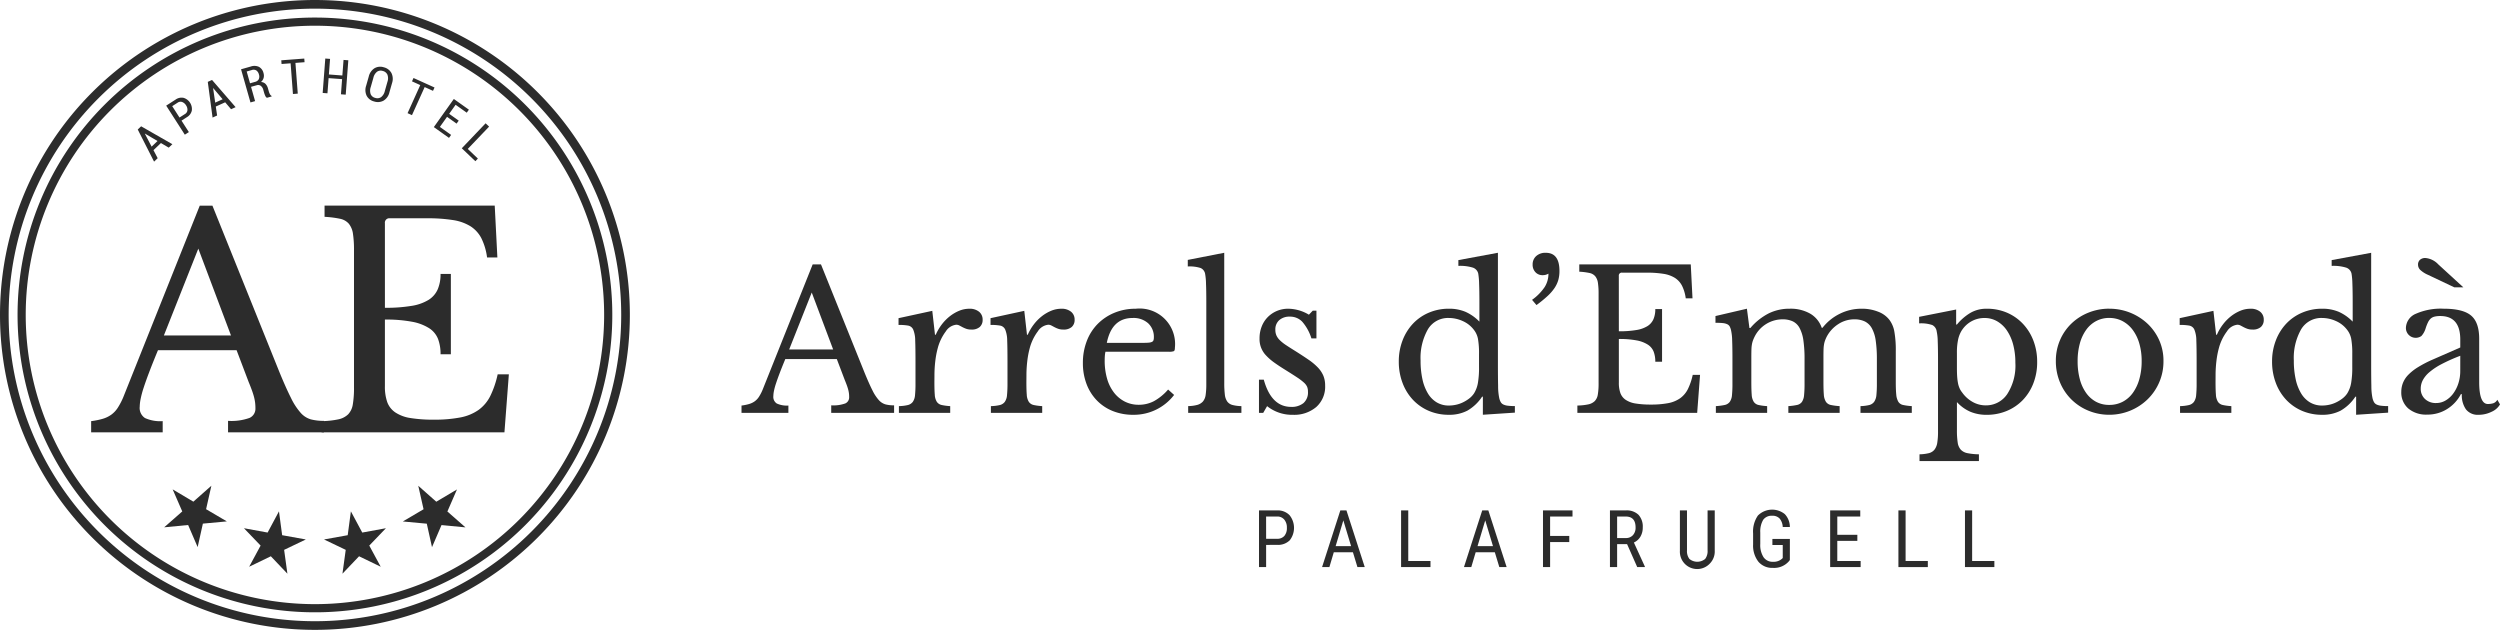
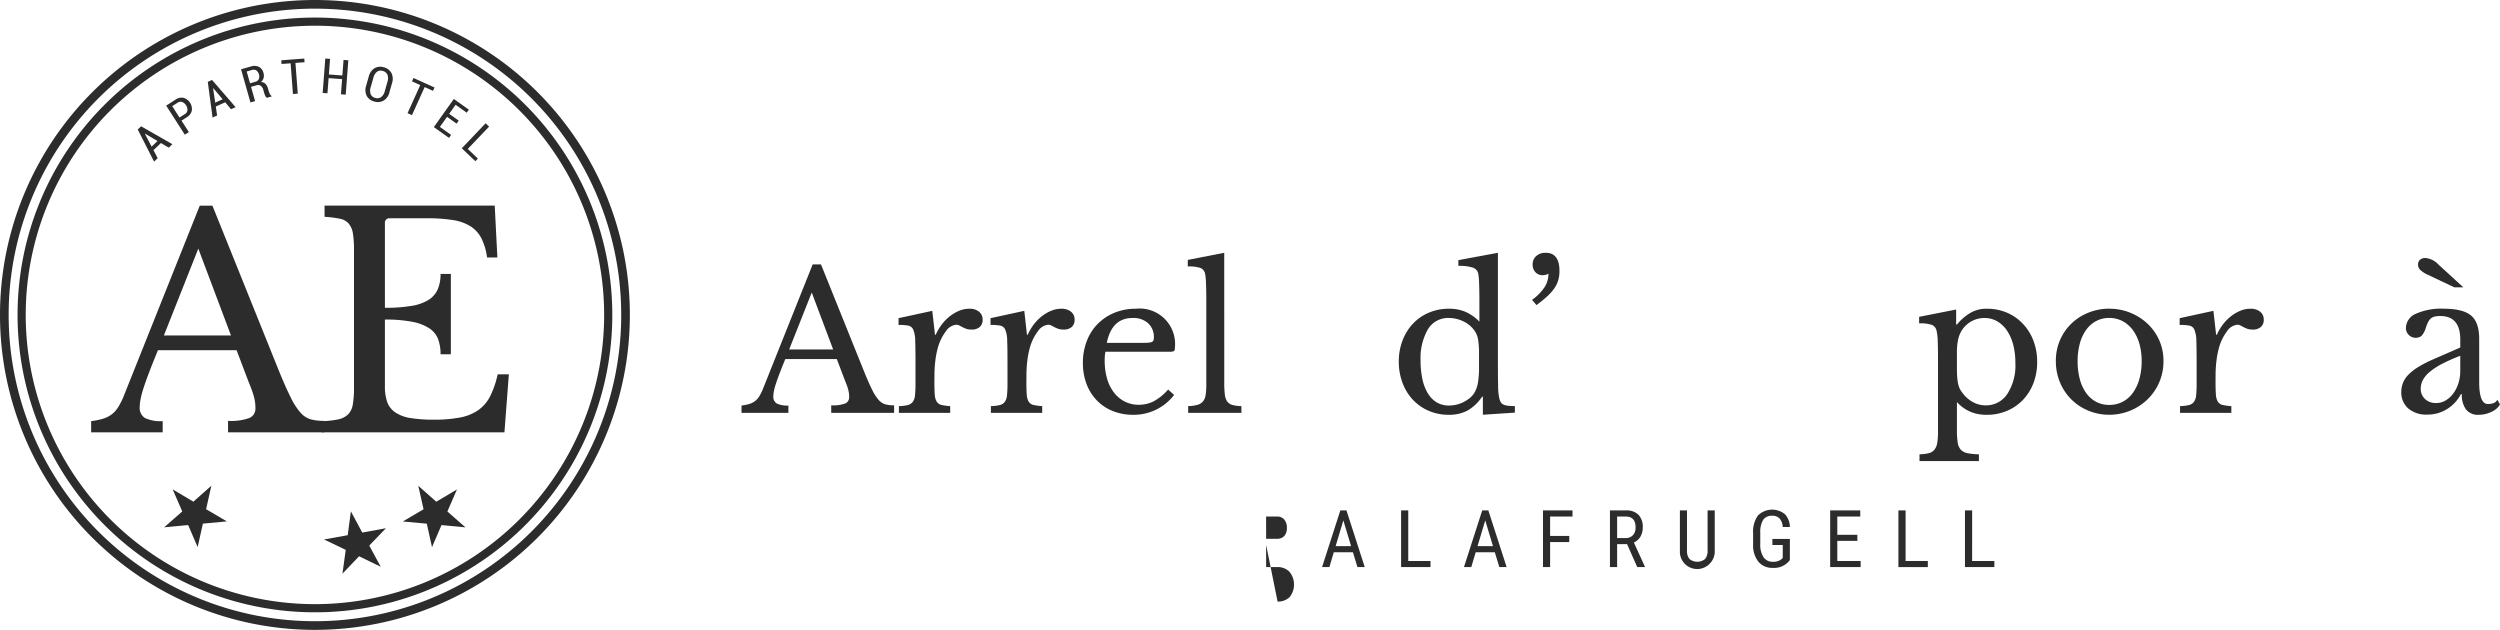
<svg xmlns="http://www.w3.org/2000/svg" id="Grupo_4043" data-name="Grupo 4043" width="522.664" height="131.684" viewBox="0 0 522.664 131.684">
  <defs>
    <clipPath id="clip-path">
      <rect id="Rectángulo_1898" data-name="Rectángulo 1898" width="522.664" height="131.683" fill="none" />
    </clipPath>
  </defs>
  <g id="Grupo_3940" data-name="Grupo 3940" clip-path="url(#clip-path)">
    <path id="Trazado_3105" data-name="Trazado 3105" d="M318.969,126.412H308.2q-.686,1.653-1.169,2.923t-.786,2.2a12.986,12.986,0,0,0-.424,1.572,5.985,5.985,0,0,0-.121,1.048,1.642,1.642,0,0,0,.726,1.552,5.074,5.074,0,0,0,2.419.424v1.532h-9.8v-1.532a9.954,9.954,0,0,0,1.593-.323,3.936,3.936,0,0,0,1.17-.565,3.545,3.545,0,0,0,.887-.947,9.36,9.36,0,0,0,.746-1.431l10.483-26.249h1.734l9.153,22.741q.927,2.259,1.613,3.609A8.856,8.856,0,0,0,327.759,135a2.987,2.987,0,0,0,1.391.887,6.93,6.93,0,0,0,1.794.2v1.572H317.8v-1.572a7.34,7.34,0,0,0,2.943-.4,1.379,1.379,0,0,0,.806-1.331,6.394,6.394,0,0,0-.04-.746,6.06,6.06,0,0,0-.141-.745q-.1-.4-.282-.907t-.464-1.19ZM309.01,124.4H318.2L313.728,112.5Z" transform="translate(-144.02 -51.344)" fill="#2c2c2c" />
    <path id="Trazado_3106" data-name="Trazado 3106" d="M369.859,139.865q0,1.654.081,2.621a3.087,3.087,0,0,0,.423,1.472,1.619,1.619,0,0,0,.988.665,11.061,11.061,0,0,0,1.814.242v1.411H362.44v-1.411a8.737,8.737,0,0,0,1.855-.222,1.847,1.847,0,0,0,1.048-.665,2.827,2.827,0,0,0,.464-1.391,23.287,23.287,0,0,0,.1-2.44V135.43q0-2.741-.061-4.274a6.155,6.155,0,0,0-.4-2.258,1.447,1.447,0,0,0-1.068-.867,11.117,11.117,0,0,0-2.016-.142v-1.411l7.056-1.532.564,5h.161a10.165,10.165,0,0,1,1.311-2.218,9.419,9.419,0,0,1,1.714-1.714,8.278,8.278,0,0,1,1.935-1.108,5.5,5.5,0,0,1,2.057-.4,3.075,3.075,0,0,1,2.036.625,2.072,2.072,0,0,1,.746,1.673,1.931,1.931,0,0,1-.6,1.512,2.508,2.508,0,0,1-1.734.544,3.2,3.2,0,0,1-1.089-.161,6.2,6.2,0,0,1-.786-.343l-.645-.343a1.4,1.4,0,0,0-.665-.162,2.94,2.94,0,0,0-2.177,1.391,10.147,10.147,0,0,0-1.694,3.528,18.448,18.448,0,0,0-.5,2.64,25.277,25.277,0,0,0-.181,3.085Z" transform="translate(-174.509 -59.959)" fill="#2c2c2c" />
    <path id="Trazado_3107" data-name="Trazado 3107" d="M406.957,139.865q0,1.654.081,2.621a3.088,3.088,0,0,0,.423,1.472,1.619,1.619,0,0,0,.988.665,11.064,11.064,0,0,0,1.815.242v1.411H399.538v-1.411a8.735,8.735,0,0,0,1.855-.222,1.847,1.847,0,0,0,1.048-.665,2.826,2.826,0,0,0,.464-1.391,23.3,23.3,0,0,0,.1-2.44V135.43q0-2.741-.061-4.274a6.157,6.157,0,0,0-.4-2.258,1.447,1.447,0,0,0-1.068-.867,11.117,11.117,0,0,0-2.016-.142v-1.411l7.056-1.532.564,5h.161a10.165,10.165,0,0,1,1.311-2.218,9.421,9.421,0,0,1,1.714-1.714,8.279,8.279,0,0,1,1.935-1.108,5.5,5.5,0,0,1,2.057-.4,3.075,3.075,0,0,1,2.036.625,2.072,2.072,0,0,1,.746,1.673,1.931,1.931,0,0,1-.6,1.512,2.508,2.508,0,0,1-1.734.544,3.2,3.2,0,0,1-1.089-.161,6.2,6.2,0,0,1-.786-.343l-.645-.343a1.4,1.4,0,0,0-.665-.162,2.94,2.94,0,0,0-2.177,1.391,10.147,10.147,0,0,0-1.694,3.528,18.465,18.465,0,0,0-.5,2.64,25.277,25.277,0,0,0-.181,3.085Z" transform="translate(-192.375 -59.959)" fill="#2c2c2c" />
    <path id="Trazado_3108" data-name="Trazado 3108" d="M455.784,142.526a10.608,10.608,0,0,1-8.508,4.153,11.356,11.356,0,0,1-4.314-.786,9.626,9.626,0,0,1-3.326-2.217,9.976,9.976,0,0,1-2.158-3.428,12.227,12.227,0,0,1-.766-4.414,12.577,12.577,0,0,1,.807-4.556,10.3,10.3,0,0,1,2.278-3.588,10.563,10.563,0,0,1,3.508-2.339,11.49,11.49,0,0,1,4.455-.847,7.415,7.415,0,0,1,8.185,8.185c0,.377-.074.6-.222.686a2.653,2.653,0,0,1-1.028.121H441.431a4.965,4.965,0,0,0-.121.786q-.041.464-.041,1.028a13.462,13.462,0,0,0,.5,3.81,8.621,8.621,0,0,0,1.452,2.923,6.7,6.7,0,0,0,2.258,1.875,6.366,6.366,0,0,0,2.923.665,6.776,6.776,0,0,0,3.145-.746,10.9,10.9,0,0,0,2.983-2.44Zm-6.653-10.886q.806,0,1.29-.04a2.05,2.05,0,0,0,.726-.162.614.614,0,0,0,.322-.343,1.752,1.752,0,0,0,.081-.584,3.861,3.861,0,0,0-1.19-2.964,4.574,4.574,0,0,0-3.246-1.108q-4.355,0-5.4,5.2Z" transform="translate(-210.317 -59.959)" fill="#2c2c2c" />
    <path id="Trazado_3109" data-name="Trazado 3109" d="M486.644,129.124a19.925,19.925,0,0,0,.121,2.459,3.12,3.12,0,0,0,.5,1.452,1.958,1.958,0,0,0,1.088.726,8.044,8.044,0,0,0,1.875.242v1.411H479.1V134a7.726,7.726,0,0,0,1.935-.262,2.424,2.424,0,0,0,1.149-.706,2.664,2.664,0,0,0,.565-1.351,14.827,14.827,0,0,0,.141-2.278V112.027q0-2.177-.061-3.649a13,13,0,0,0-.182-2,1.639,1.639,0,0,0-.948-1.25,7.61,7.61,0,0,0-2.681-.322v-1.371l7.621-1.491Z" transform="translate(-230.693 -49.097)" fill="#2c2c2c" />
-     <path id="Trazado_3110" data-name="Trazado 3110" d="M508.61,146.276h-.887V139.34h1.008q1.573,5.686,5.725,5.685a3.89,3.89,0,0,0,2.561-.786,2.938,2.938,0,0,0,.947-2.4,2.6,2.6,0,0,0-.181-1.028,2.732,2.732,0,0,0-.686-.887,11.785,11.785,0,0,0-1.411-1.068q-.907-.6-2.4-1.532-1.371-.846-2.379-1.572a11.035,11.035,0,0,1-1.694-1.472,4.89,4.89,0,0,1-1.371-3.568,6.68,6.68,0,0,1,.463-2.52,5.791,5.791,0,0,1,1.271-1.955,5.923,5.923,0,0,1,1.895-1.27,6.009,6.009,0,0,1,2.378-.464,8.576,8.576,0,0,1,4.315,1.25l.806-.847h.767v5.806H518.69a9.673,9.673,0,0,0-1.935-3.508,3.51,3.51,0,0,0-2.581-1.049,3.211,3.211,0,0,0-2.2.726,2.543,2.543,0,0,0-.826,2.016,2.932,2.932,0,0,0,.222,1.189,3.281,3.281,0,0,0,.706.989,8.359,8.359,0,0,0,1.23.988q.747.5,1.794,1.149,1.733,1.088,2.963,1.935a12.024,12.024,0,0,1,2,1.673,5.749,5.749,0,0,1,1.129,1.713,5.3,5.3,0,0,1,.363,2.016,5.682,5.682,0,0,1-1.855,4.5,7.116,7.116,0,0,1-4.879,1.632,8.356,8.356,0,0,1-5.4-1.814Z" transform="translate(-244.515 -59.959)" fill="#2c2c2c" />
    <path id="Trazado_3111" data-name="Trazado 3111" d="M581.689,132.026h-.161a9.2,9.2,0,0,1-3.084,2.923,8.107,8.107,0,0,1-3.851.867,10.534,10.534,0,0,1-4.214-.826,9.866,9.866,0,0,1-3.306-2.3,10.547,10.547,0,0,1-2.177-3.528,12.424,12.424,0,0,1-.786-4.475,12.152,12.152,0,0,1,.786-4.415,10.606,10.606,0,0,1,2.177-3.508,9.836,9.836,0,0,1,3.326-2.3,10.574,10.574,0,0,1,4.193-.826,8.718,8.718,0,0,1,3.447.645,9.4,9.4,0,0,1,2.923,2.057v-4.113q0-2.3-.061-3.83a14.669,14.669,0,0,0-.182-2.1,1.707,1.707,0,0,0-1.129-1.25,9.038,9.038,0,0,0-3.024-.363v-1.209l8.266-1.532v23.265q0,2.782.041,4.576a12.266,12.266,0,0,0,.242,2.56,3.255,3.255,0,0,0,.3.806,1.263,1.263,0,0,0,.524.5,2.861,2.861,0,0,0,.927.262,11.439,11.439,0,0,0,1.512.081v1.371l-6.693.443Zm-.807-8.91a17.188,17.188,0,0,0-.222-3.186,4.391,4.391,0,0,0-.867-1.895,5.9,5.9,0,0,0-2.358-1.835,7.067,7.067,0,0,0-2.843-.625,4.9,4.9,0,0,0-4.415,2.4,12.128,12.128,0,0,0-1.512,6.512,17.963,17.963,0,0,0,.383,3.87,9.712,9.712,0,0,0,1.129,2.963,5.44,5.44,0,0,0,1.855,1.895,4.871,4.871,0,0,0,2.56.666,6.931,6.931,0,0,0,1.472-.162,6.373,6.373,0,0,0,1.452-.5,7.578,7.578,0,0,0,1.31-.806,4.454,4.454,0,0,0,1.009-1.069,6.1,6.1,0,0,0,.806-2.137,18.9,18.9,0,0,0,.242-3.427Z" transform="translate(-271.67 -49.097)" fill="#2c2c2c" />
    <path id="Trazado_3112" data-name="Trazado 3112" d="M617.852,111.785a10.634,10.634,0,0,0,2.641-2.681,5.225,5.225,0,0,0,.786-2.8,2.258,2.258,0,0,1-1.211.322,1.972,1.972,0,0,1-1.511-.625,2.239,2.239,0,0,1-.585-1.593,2.3,2.3,0,0,1,.746-1.774,2.833,2.833,0,0,1,2-.686q2.863,0,2.863,3.79a6.918,6.918,0,0,1-.242,1.9,6.117,6.117,0,0,1-.786,1.673A9.622,9.622,0,0,1,621.078,111a25.748,25.748,0,0,1-2.3,1.875Z" transform="translate(-297.552 -49.097)" fill="#2c2c2c" />
-     <path id="Trazado_3113" data-name="Trazado 3113" d="M644.8,120.606a21.25,21.25,0,0,0,3.649-.262,6.314,6.314,0,0,0,2.339-.826,3.254,3.254,0,0,0,1.25-1.451,5.272,5.272,0,0,0,.383-2.1h1.411v11.007h-1.411a5.823,5.823,0,0,0-.343-2.1,3.119,3.119,0,0,0-1.21-1.472,6.552,6.552,0,0,0-2.339-.887,19.06,19.06,0,0,0-3.729-.3v9.112a6.366,6.366,0,0,0,.323,2.2,2.925,2.925,0,0,0,1.109,1.411,5.136,5.136,0,0,0,2.077.766,19.184,19.184,0,0,0,3.185.222,18.632,18.632,0,0,0,3.629-.3,6.4,6.4,0,0,0,2.5-1.029,5.237,5.237,0,0,0,1.613-1.915,12.858,12.858,0,0,0,1.008-2.964h1.532l-.6,7.943H636.129v-1.532a11.89,11.89,0,0,0,2.278-.242,2.74,2.74,0,0,0,1.351-.686,2.519,2.519,0,0,0,.644-1.371,13.237,13.237,0,0,0,.162-2.3V112.743a14.866,14.866,0,0,0-.141-2.278,2.8,2.8,0,0,0-.565-1.371,2.169,2.169,0,0,0-1.23-.685,13.857,13.857,0,0,0-2.1-.262v-1.532h23.306l.363,7.1h-1.412A8.3,8.3,0,0,0,658,111.07a4.274,4.274,0,0,0-1.492-1.633,6.379,6.379,0,0,0-2.4-.847,21.739,21.739,0,0,0-3.508-.242h-5.121a.606.606,0,0,0-.685.685Z" transform="translate(-306.354 -51.345)" fill="#2c2c2c" />
-     <path id="Trazado_3114" data-name="Trazado 3114" d="M699.315,139.825q0,1.694.08,2.661a3.084,3.084,0,0,0,.424,1.472,1.616,1.616,0,0,0,.988.665,11.057,11.057,0,0,0,1.814.242v1.411H691.9v-1.411a12.16,12.16,0,0,0,1.855-.242,1.758,1.758,0,0,0,1.048-.645,2.827,2.827,0,0,0,.464-1.391,23.25,23.25,0,0,0,.1-2.44v-5.161q0-2.3-.06-3.83a10.533,10.533,0,0,0-.222-2.1,3.454,3.454,0,0,0-.282-.826,1.154,1.154,0,0,0-.524-.484,2.784,2.784,0,0,0-.948-.242q-.585-.06-1.512-.06v-1.412l6.572-1.532.525,4.032h.2a12.63,12.63,0,0,1,3.81-3.044,9.816,9.816,0,0,1,4.415-.988,8.247,8.247,0,0,1,4.274,1.029,5.46,5.46,0,0,1,2.419,2.964h.161a10.388,10.388,0,0,1,3.629-2.944,10.217,10.217,0,0,1,4.556-1.048,9.16,9.16,0,0,1,3.448.625,5.318,5.318,0,0,1,2.359,1.713,5.729,5.729,0,0,1,1.028,2.44,22.1,22.1,0,0,1,.3,4.133v6.411q0,1.654.1,2.621a3.573,3.573,0,0,0,.424,1.492,1.524,1.524,0,0,0,.988.685,11.584,11.584,0,0,0,1.835.242v1.411H722.136v-1.411a8.542,8.542,0,0,0,1.814-.222,1.809,1.809,0,0,0,1.049-.685,2.936,2.936,0,0,0,.463-1.391,22.781,22.781,0,0,0,.1-2.419v-5.08a26.473,26.473,0,0,0-.242-3.891,7.5,7.5,0,0,0-.807-2.58,3.425,3.425,0,0,0-1.472-1.432,4.976,4.976,0,0,0-2.2-.443,6.084,6.084,0,0,0-3.326.988,7,7,0,0,0-2.439,2.641,7.715,7.715,0,0,0-.343.786,4.861,4.861,0,0,0-.222.847,7.952,7.952,0,0,0-.1,1.109q-.021.645-.02,1.613v5.12q0,1.654.081,2.621a3.223,3.223,0,0,0,.424,1.492,1.609,1.609,0,0,0,1.028.685,12.133,12.133,0,0,0,1.854.242v1.411H707.056v-1.411a12,12,0,0,0,1.814-.242,1.668,1.668,0,0,0,1.028-.645,2.976,2.976,0,0,0,.443-1.391,23.3,23.3,0,0,0,.1-2.44v-5.08a26.806,26.806,0,0,0-.242-3.931,7.821,7.821,0,0,0-.786-2.58,3.225,3.225,0,0,0-1.431-1.412,5.035,5.035,0,0,0-2.177-.423A6.536,6.536,0,0,0,700,130.35a7.608,7.608,0,0,0-.343.786,4.872,4.872,0,0,0-.222.847,7.952,7.952,0,0,0-.1,1.109q-.02.645-.02,1.613Z" transform="translate(-333.172 -59.959)" fill="#2c2c2c" />
    <path id="Trazado_3115" data-name="Trazado 3115" d="M781.689,127.809h.162a11.022,11.022,0,0,1,2.782-2.419,6.657,6.657,0,0,1,3.467-.887,10.532,10.532,0,0,1,4.214.826,9.977,9.977,0,0,1,3.326,2.319,10.651,10.651,0,0,1,2.2,3.528,12.271,12.271,0,0,1,.786,4.455,12.1,12.1,0,0,1-.807,4.5,10.482,10.482,0,0,1-2.217,3.488,9.945,9.945,0,0,1-3.347,2.258,10.8,10.8,0,0,1-4.193.806,8.731,8.731,0,0,1-3.367-.625,8.271,8.271,0,0,1-2.842-2.036V149.9a16.373,16.373,0,0,0,.161,2.581,2.84,2.84,0,0,0,.645,1.492,2.611,2.611,0,0,0,1.391.725,13.13,13.13,0,0,0,2.4.242v1.412H774.029v-1.412a8.884,8.884,0,0,0,1.955-.242,2.191,2.191,0,0,0,1.169-.725,3.116,3.116,0,0,0,.585-1.432,13.966,13.966,0,0,0,.161-2.359V135.107q0-2.338-.061-3.83a10.265,10.265,0,0,0-.221-2.057,1.728,1.728,0,0,0-.928-1.311,7.323,7.323,0,0,0-2.741-.343V126.2l7.741-1.532Zm1.21,1.169a6.049,6.049,0,0,0-.787,1.915,12.96,12.96,0,0,0-.261,2.883v3.145q0,1.089.06,1.875a10.421,10.421,0,0,0,.181,1.351,4.921,4.921,0,0,0,.323,1.008,3.943,3.943,0,0,0,.524.847,6.644,6.644,0,0,0,2.217,2,5.551,5.551,0,0,0,2.7.706,5.321,5.321,0,0,0,4.5-2.339,10.956,10.956,0,0,0,1.713-6.572,14.588,14.588,0,0,0-.464-3.81,9.536,9.536,0,0,0-1.31-2.944,6.267,6.267,0,0,0-2.036-1.915,5.191,5.191,0,0,0-2.641-.685,5.541,5.541,0,0,0-2.681.665,5.651,5.651,0,0,0-2.036,1.875" transform="translate(-372.726 -59.959)" fill="#2c2c2c" />
    <path id="Trazado_3116" data-name="Trazado 3116" d="M840.259,124.5a11.652,11.652,0,0,1,7.963,3.1,10.775,10.775,0,0,1,2.46,3.447,10.453,10.453,0,0,1,.907,4.375,11.013,11.013,0,0,1-3.367,8.064,11.476,11.476,0,0,1-7.963,3.185,11.313,11.313,0,0,1-4.294-.826,10.963,10.963,0,0,1-3.568-2.318,10.852,10.852,0,0,1-2.419-3.568,11.416,11.416,0,0,1-.887-4.536,10.786,10.786,0,0,1,.887-4.4,10.572,10.572,0,0,1,2.419-3.467,11.047,11.047,0,0,1,3.568-2.258,11.551,11.551,0,0,1,4.294-.806m0,1.935a5.771,5.771,0,0,0-2.722.645,6.06,6.06,0,0,0-2.1,1.835,8.78,8.78,0,0,0-1.331,2.863,13.779,13.779,0,0,0-.464,3.69,14.331,14.331,0,0,0,.464,3.79,8.76,8.76,0,0,0,1.331,2.883,6.108,6.108,0,0,0,2.076,1.834,5.731,5.731,0,0,0,2.742.645,5.972,5.972,0,0,0,2.782-.645,6.1,6.1,0,0,0,2.137-1.854,9.078,9.078,0,0,0,1.371-2.9,13.63,13.63,0,0,0,.484-3.75,13.046,13.046,0,0,0-.484-3.669,8.89,8.89,0,0,0-1.371-2.843,6.406,6.406,0,0,0-2.137-1.854,5.829,5.829,0,0,0-2.782-.665" transform="translate(-399.282 -59.959)" fill="#2c2c2c" />
    <path id="Trazado_3117" data-name="Trazado 3117" d="M886.521,139.865q0,1.654.08,2.621a3.09,3.09,0,0,0,.423,1.472,1.619,1.619,0,0,0,.988.665,11.063,11.063,0,0,0,1.814.242v1.411H879.1v-1.411a8.743,8.743,0,0,0,1.855-.222,1.851,1.851,0,0,0,1.048-.665,2.832,2.832,0,0,0,.464-1.391,23.318,23.318,0,0,0,.1-2.44V135.43q0-2.741-.061-4.274a6.158,6.158,0,0,0-.4-2.258,1.446,1.446,0,0,0-1.068-.867,11.113,11.113,0,0,0-2.016-.142v-1.411l7.057-1.532.564,5h.161a10.163,10.163,0,0,1,1.311-2.218,9.42,9.42,0,0,1,1.713-1.714,8.281,8.281,0,0,1,1.935-1.108,5.5,5.5,0,0,1,2.057-.4,3.076,3.076,0,0,1,2.036.625,2.071,2.071,0,0,1,.745,1.673,1.929,1.929,0,0,1-.6,1.512,2.506,2.506,0,0,1-1.734.544,3.2,3.2,0,0,1-1.089-.161,6.207,6.207,0,0,1-.786-.343l-.646-.343a1.391,1.391,0,0,0-.665-.162,2.94,2.94,0,0,0-2.177,1.391,10.142,10.142,0,0,0-1.694,3.528,18.4,18.4,0,0,0-.5,2.64,25.155,25.155,0,0,0-.181,3.085Z" transform="translate(-423.328 -59.959)" fill="#2c2c2c" />
-     <path id="Trazado_3118" data-name="Trazado 3118" d="M933.856,132.026H933.7a9.2,9.2,0,0,1-3.084,2.923,8.107,8.107,0,0,1-3.851.867,10.534,10.534,0,0,1-4.214-.826,9.868,9.868,0,0,1-3.306-2.3,10.549,10.549,0,0,1-2.177-3.528,12.426,12.426,0,0,1-.786-4.475,12.155,12.155,0,0,1,.786-4.415,10.608,10.608,0,0,1,2.177-3.508,9.837,9.837,0,0,1,3.326-2.3,10.575,10.575,0,0,1,4.194-.826,8.719,8.719,0,0,1,3.447.645,9.4,9.4,0,0,1,2.923,2.057v-4.113q0-2.3-.061-3.83a14.693,14.693,0,0,0-.181-2.1,1.707,1.707,0,0,0-1.129-1.25,9.039,9.039,0,0,0-3.024-.363v-1.209L937,101.947v23.265q0,2.782.041,4.576a12.283,12.283,0,0,0,.242,2.56,3.26,3.26,0,0,0,.3.806,1.263,1.263,0,0,0,.524.5,2.86,2.86,0,0,0,.927.262,11.436,11.436,0,0,0,1.512.081v1.371l-6.693.443Zm-.807-8.91a17.186,17.186,0,0,0-.222-3.186,4.388,4.388,0,0,0-.867-1.895A5.9,5.9,0,0,0,929.6,116.2a7.067,7.067,0,0,0-2.843-.625,4.9,4.9,0,0,0-4.415,2.4,12.128,12.128,0,0,0-1.512,6.512,17.963,17.963,0,0,0,.383,3.87,9.709,9.709,0,0,0,1.129,2.963,5.441,5.441,0,0,0,1.855,1.895,4.872,4.872,0,0,0,2.56.666,6.931,6.931,0,0,0,1.472-.162,6.375,6.375,0,0,0,1.452-.5,7.576,7.576,0,0,0,1.31-.806A4.45,4.45,0,0,0,932,131.34a6.105,6.105,0,0,0,.806-2.137,18.921,18.921,0,0,0,.242-3.427Z" transform="translate(-441.27 -49.097)" fill="#2c2c2c" />
    <path id="Trazado_3119" data-name="Trazado 3119" d="M980.723,122.756V121.1q0-4.919-4.193-4.92a4.893,4.893,0,0,0-1.169.121,1.908,1.908,0,0,0-.806.4,2.611,2.611,0,0,0-.585.807,8.967,8.967,0,0,0-.5,1.29,4.188,4.188,0,0,1-.867,1.552,2.051,2.051,0,0,1-3.246-1.632,3.3,3.3,0,0,1,2.056-3,12.934,12.934,0,0,1,5.847-1.068q4.03,0,5.724,1.431t1.694,4.858v9.032q0,4.6,1.814,4.6a4.145,4.145,0,0,0,1.089-.141,1.517,1.517,0,0,0,.887-.746l.563.968a3.728,3.728,0,0,1-1.774,1.553,6.125,6.125,0,0,1-2.7.624,3.121,3.121,0,0,1-2.641-1.129,5.129,5.129,0,0,1-.867-3.185h-.2a8.024,8.024,0,0,1-2.9,3.124,7.653,7.653,0,0,1-4.113,1.149,5.8,5.8,0,0,1-3.992-1.29,4.407,4.407,0,0,1-1.452-3.468,5.1,5.1,0,0,1,.343-1.854,5.2,5.2,0,0,1,1.108-1.694,10.463,10.463,0,0,1,2.017-1.593,24.44,24.44,0,0,1,3.064-1.592Zm-1.251-12.579-5.523-2.621a5.713,5.713,0,0,1-1.512-.948,1.526,1.526,0,0,1-.544-1.148,1.306,1.306,0,0,1,.423-1.049,1.645,1.645,0,0,1,1.108-.362,4.18,4.18,0,0,1,2.7,1.331l5.242,4.8Zm1.251,14.313a35.937,35.937,0,0,0-3.891,1.734,13.584,13.584,0,0,0-2.561,1.693,5.748,5.748,0,0,0-1.391,1.694,3.844,3.844,0,0,0-.423,1.734,2.872,2.872,0,0,0,.887,2.177,3.24,3.24,0,0,0,2.338.847,3.838,3.838,0,0,0,1.956-.524,5.359,5.359,0,0,0,1.592-1.431,7.279,7.279,0,0,0,1.089-2.137,8.333,8.333,0,0,0,.4-2.6Z" transform="translate(-466.365 -50.109)" fill="#2c2c2c" />
-     <path id="Trazado_3120" data-name="Trazado 3120" d="M509.222,213.05v4.639h-1.489V205.838h3.777a3.418,3.418,0,0,1,2.6.989,4.222,4.222,0,0,1,.045,5.266,3.478,3.478,0,0,1-2.536.956Zm0-1.278h2.287a1.932,1.932,0,0,0,1.523-.6,2.489,2.489,0,0,0,.529-1.7,2.56,2.56,0,0,0-.545-1.712,1.86,1.86,0,0,0-1.5-.644h-2.3Z" transform="translate(-244.519 -99.13)" fill="#2c2c2c" />
+     <path id="Trazado_3120" data-name="Trazado 3120" d="M509.222,213.05v4.639h-1.489h3.777a3.418,3.418,0,0,1,2.6.989,4.222,4.222,0,0,1,.045,5.266,3.478,3.478,0,0,1-2.536.956Zm0-1.278h2.287a1.932,1.932,0,0,0,1.523-.6,2.489,2.489,0,0,0,.529-1.7,2.56,2.56,0,0,0-.545-1.712,1.86,1.86,0,0,0-1.5-.644h-2.3Z" transform="translate(-244.519 -99.13)" fill="#2c2c2c" />
    <path id="Trazado_3121" data-name="Trazado 3121" d="M539.614,214.588h-4l-.92,3.1h-1.53l3.818-11.851h1.278l3.825,11.851h-1.53ZM536,213.31h3.231l-1.62-5.388Z" transform="translate(-256.764 -99.13)" fill="#2c2c2c" />
    <path id="Trazado_3122" data-name="Trazado 3122" d="M566.534,216.411h4.648v1.278h-6.146V205.837h1.5Z" transform="translate(-272.116 -99.129)" fill="#2c2c2c" />
    <path id="Trazado_3123" data-name="Trazado 3123" d="M596.837,214.588h-4l-.92,3.1h-1.53l3.818-11.851h1.278l3.825,11.851h-1.53Zm-3.614-1.278h3.231l-1.62-5.388Z" transform="translate(-284.322 -99.13)" fill="#2c2c2c" />
    <path id="Trazado_3124" data-name="Trazado 3124" d="M627.754,212.455h-4.005v5.234h-1.489V205.838h6.17v1.278h-4.681v4.062h4.005Z" transform="translate(-299.674 -99.129)" fill="#2c2c2c" />
    <path id="Trazado_3125" data-name="Trazado 3125" d="M652.851,212.895h-2.084v4.794h-1.5V205.838h3.322a3.546,3.546,0,0,1,2.637.908,3.628,3.628,0,0,1,.9,2.657,3.692,3.692,0,0,1-.484,1.917,3.064,3.064,0,0,1-1.371,1.233l2.3,5.038v.1h-1.6Zm-2.084-1.278h1.807a1.936,1.936,0,0,0,1.494-.6,2.284,2.284,0,0,0,.557-1.614q0-2.283-2.067-2.284h-1.791Z" transform="translate(-312.682 -99.13)" fill="#2c2c2c" />
    <path id="Trazado_3126" data-name="Trazado 3126" d="M684.758,205.838v8.424a3.6,3.6,0,0,1-.977,2.637,3.623,3.623,0,0,1-6.308-2.637v-8.424h1.482V214.2a2.677,2.677,0,0,0,.509,1.785,2.588,2.588,0,0,0,3.288,0,2.678,2.678,0,0,0,.509-1.785v-8.361Z" transform="translate(-326.264 -99.13)" fill="#2c2c2c" />
    <path id="Trazado_3127" data-name="Trazado 3127" d="M714.68,216.065l-.261.326a4.093,4.093,0,0,1-3.288,1.311,3.765,3.765,0,0,1-3.016-1.274,5.452,5.452,0,0,1-1.119-3.6V210.5a5.878,5.878,0,0,1,1-3.732,4.2,4.2,0,0,1,5.633-.3,3.933,3.933,0,0,1,1.054,2.691h-1.49a3,3,0,0,0-.615-1.73,1.965,1.965,0,0,0-1.591-.622,2.14,2.14,0,0,0-1.872.834,4.782,4.782,0,0,0-.619,2.666v2.417a4.685,4.685,0,0,0,.684,2.748,2.264,2.264,0,0,0,1.962.956,2.6,2.6,0,0,0,1.832-.583l.22-.2v-2.722h-2.165v-1.278h3.655Z" transform="translate(-340.483 -98.978)" fill="#2c2c2c" />
    <path id="Trazado_3128" data-name="Trazado 3128" d="M743.755,212.211h-4.192v4.2h4.884v1.277h-6.374V205.838h6.292v1.278h-4.8v3.818h4.192Z" transform="translate(-355.449 -99.13)" fill="#2c2c2c" />
    <path id="Trazado_3129" data-name="Trazado 3129" d="M767.1,216.411h4.648v1.278H765.6V205.837h1.5Z" transform="translate(-368.706 -99.129)" fill="#2c2c2c" />
    <path id="Trazado_3130" data-name="Trazado 3130" d="M793.937,216.411h4.648v1.278h-6.146V205.837h1.5Z" transform="translate(-381.631 -99.129)" fill="#2c2c2c" />
    <path id="Trazado_3131" data-name="Trazado 3131" d="M65.842,0A65.841,65.841,0,1,1,0,65.842,65.841,65.841,0,0,1,65.842,0m0,1.808a64.033,64.033,0,1,0,64.033,64.033A64.033,64.033,0,0,0,65.842,1.808" fill="#2c2c2c" fill-rule="evenodd" />
    <path id="Trazado_3132" data-name="Trazado 3132" d="M69.252,7.081a62.171,62.171,0,1,1-62.17,62.17,62.17,62.17,0,0,1,62.17-62.17m0,1.707a60.463,60.463,0,1,0,60.463,60.463A60.463,60.463,0,0,0,69.252,8.788" transform="translate(-3.411 -3.41)" fill="#2c2c2c" fill-rule="evenodd" />
-     <path id="Trazado_3133" data-name="Trazado 3133" d="M105.7,206.216l.665,4.987,4.952.89-4.538,2.174.684,4.985L104,215.608,99.467,217.8l2.393-4.426-3.484-3.631,4.949.909Z" transform="translate(-47.377 -99.312)" fill="#2c2c2c" fill-rule="evenodd" />
    <path id="Trazado_3134" data-name="Trazado 3134" d="M136.287,206.216l-.665,4.987-4.952.89,4.538,2.174-.684,4.985,3.47-3.644,4.529,2.191-2.394-4.426,3.484-3.631-4.949.909Z" transform="translate(-62.929 -99.312)" fill="#2c2c2c" fill-rule="evenodd" />
    <path id="Trazado_3135" data-name="Trazado 3135" d="M165.679,195.9l1.108,4.908-4.335,2.555,5.01.462,1.089,4.913,1.989-4.622,5.008.482-3.781-3.32,2.006-4.614-4.326,2.571Z" transform="translate(-78.235 -94.342)" fill="#2c2c2c" fill-rule="evenodd" />
    <path id="Trazado_3136" data-name="Trazado 3136" d="M67.982,196.638l2.008,4.613-3.78,3.321,5.008-.484,1.991,4.621L74.3,203.8l5.01-.465-4.337-2.552,1.106-4.909-3.767,3.336Z" transform="translate(-31.886 -94.329)" fill="#2c2c2c" fill-rule="evenodd" />
    <path id="Trazado_3137" data-name="Trazado 3137" d="M60.4,41.27l-1.56,1.487.881,1.679-.756.722-3.412-6.716.707-.673,6.532,3.741-.756.721Zm-1.947.753,1.234-1.176L57.064,39.3l-.022.021ZM64.7,36.585l1.125-.722a2.139,2.139,0,0,0,1.031-1.372,2.45,2.45,0,0,0-1.71-2.668,2.138,2.138,0,0,0-1.679.361L61.5,33.449l3.894,6.074.848-.543Zm-.417-.651L62.76,33.557l1.126-.722a1.033,1.033,0,0,1,.969-.137,1.661,1.661,0,0,1,.8.693,1.6,1.6,0,0,1,.287,1.008,1.04,1.04,0,0,1-.531.814Zm9.551-3.183-1.963.888.276,1.876-.952.43-1-7.466.889-.4,4.929,5.69-.952.43Zm-2.086.067,1.553-.7-1.966-2.329-.028.012Zm7.489-3.3.849,2.989-.968.275L77.15,25.85l2.045-.581a2.271,2.271,0,0,1,1.692.072,1.981,1.981,0,0,1,.96,1.308,1.834,1.834,0,0,1,.017,1.024,1.755,1.755,0,0,1-.553.839,1.38,1.38,0,0,1,.94.382,2.169,2.169,0,0,1,.531.973l.172.606a2.857,2.857,0,0,0,.231.578.867.867,0,0,0,.341.367l.031.109-1,.283a.859.859,0,0,1-.348-.418,4.622,4.622,0,0,1-.24-.651l-.167-.587a1.5,1.5,0,0,0-.529-.843.934.934,0,0,0-.843-.126Zm-.209-.739,1.03-.292a1.18,1.18,0,0,0,.8-.569,1.346,1.346,0,0,0,.032-.979,1.442,1.442,0,0,0-.543-.844,1.085,1.085,0,0,0-.939-.09l-1.078.306Zm11.4-4.409-1.908.145.488,6.424L88,31.02,87.512,24.6l-1.893.144-.058-.771,4.808-.365Zm8.606,6.785-1-.076.241-3.172L95.456,27.7l-.242,3.172-1-.076.547-7.194,1,.076-.248,3.256,2.817.214.248-3.256,1,.076Zm9.137-.492a2.746,2.746,0,0,1-1.213,1.734,2.473,2.473,0,0,1-1.982.182,2.4,2.4,0,0,1-1.563-1.189,2.788,2.788,0,0,1-.108-2.109l.542-1.907a2.8,2.8,0,0,1,1.2-1.739,2.374,2.374,0,0,1,1.952-.2,2.471,2.471,0,0,1,1.593,1.2,2.766,2.766,0,0,1,.121,2.118Zm-.416-2.194a2.2,2.2,0,0,0,0-1.485,1.413,1.413,0,0,0-.976-.783,1.339,1.339,0,0,0-1.2.165,2.255,2.255,0,0,0-.765,1.269l-.546,1.921a2.28,2.28,0,0,0-.018,1.495,1.348,1.348,0,0,0,.94.777,1.4,1.4,0,0,0,1.238-.157,2.23,2.23,0,0,0,.782-1.279Zm9.526,1.889-1.743-.789-2.654,5.87-.922-.416,2.654-5.87-1.729-.782.319-.7,4.393,1.987Zm4.928,6.852.446-.627-1.994-1.418,1.347-1.894,2.329,1.656.448-.63-3.149-2.24-4.181,5.88,3.17,2.255.443-.622-2.35-1.671,1.5-2.107Zm2.341,5.293,2.113,2.015-.526.552L123.3,42.364l4.98-5.221.728.694Z" transform="translate(-26.755 -11.365)" fill="#2c2c2c" fill-rule="evenodd" />
    <path id="Trazado_3138" data-name="Trazado 3138" d="M67.164,113.15H50.729q-1.047,2.525-1.785,4.462t-1.2,3.355a19.733,19.733,0,0,0-.646,2.4,9.068,9.068,0,0,0-.185,1.6,2.507,2.507,0,0,0,1.108,2.37,7.751,7.751,0,0,0,3.693.646v2.339H36.757v-2.339a15.286,15.286,0,0,0,2.431-.492,6,6,0,0,0,1.785-.862,5.393,5.393,0,0,0,1.354-1.446A14.291,14.291,0,0,0,43.466,123l16-40.071h2.646l13.973,34.715q1.415,3.448,2.462,5.509a13.523,13.523,0,0,0,2.031,3.109,4.559,4.559,0,0,0,2.124,1.354,10.575,10.575,0,0,0,2.738.308v2.4H65.379v-2.4a11.2,11.2,0,0,0,4.493-.616,2.1,2.1,0,0,0,1.231-2.031,9.923,9.923,0,0,0-.062-1.138A9.4,9.4,0,0,0,70.826,123q-.155-.615-.431-1.385t-.708-1.816Zm-15.2-3.078H65.994L59.162,91.915Z" transform="translate(-17.702 -39.937)" fill="#2c2c2c" />
    <path id="Trazado_3139" data-name="Trazado 3139" d="M142.935,104.286a32.5,32.5,0,0,0,5.57-.4,9.651,9.651,0,0,0,3.57-1.262,4.961,4.961,0,0,0,1.908-2.216,8.028,8.028,0,0,0,.585-3.2h2.155v16.8h-2.155a8.882,8.882,0,0,0-.523-3.2,4.76,4.76,0,0,0-1.847-2.246,10.016,10.016,0,0,0-3.57-1.354,29.052,29.052,0,0,0-5.694-.461v13.91a9.709,9.709,0,0,0,.492,3.355,4.46,4.46,0,0,0,1.693,2.154,7.849,7.849,0,0,0,3.17,1.17,29.251,29.251,0,0,0,4.862.339,28.376,28.376,0,0,0,5.54-.462,9.79,9.79,0,0,0,3.816-1.569,8,8,0,0,0,2.462-2.924,19.675,19.675,0,0,0,1.539-4.525h2.339l-.923,12.126H129.7v-2.339a18.1,18.1,0,0,0,3.478-.369,4.179,4.179,0,0,0,2.062-1.047,3.844,3.844,0,0,0,.985-2.092,20.311,20.311,0,0,0,.246-3.509V92.284a22.518,22.518,0,0,0-.216-3.477,4.266,4.266,0,0,0-.862-2.093,3.309,3.309,0,0,0-1.877-1.047,21.143,21.143,0,0,0-3.2-.4V82.928h35.577l.554,10.833h-2.155a12.685,12.685,0,0,0-1.2-4.032,6.516,6.516,0,0,0-2.277-2.493,9.745,9.745,0,0,0-3.663-1.292,33.164,33.164,0,0,0-5.355-.37h-7.817a.925.925,0,0,0-1.047,1.047Z" transform="translate(-62.463 -39.937)" fill="#2c2c2c" />
  </g>
</svg>